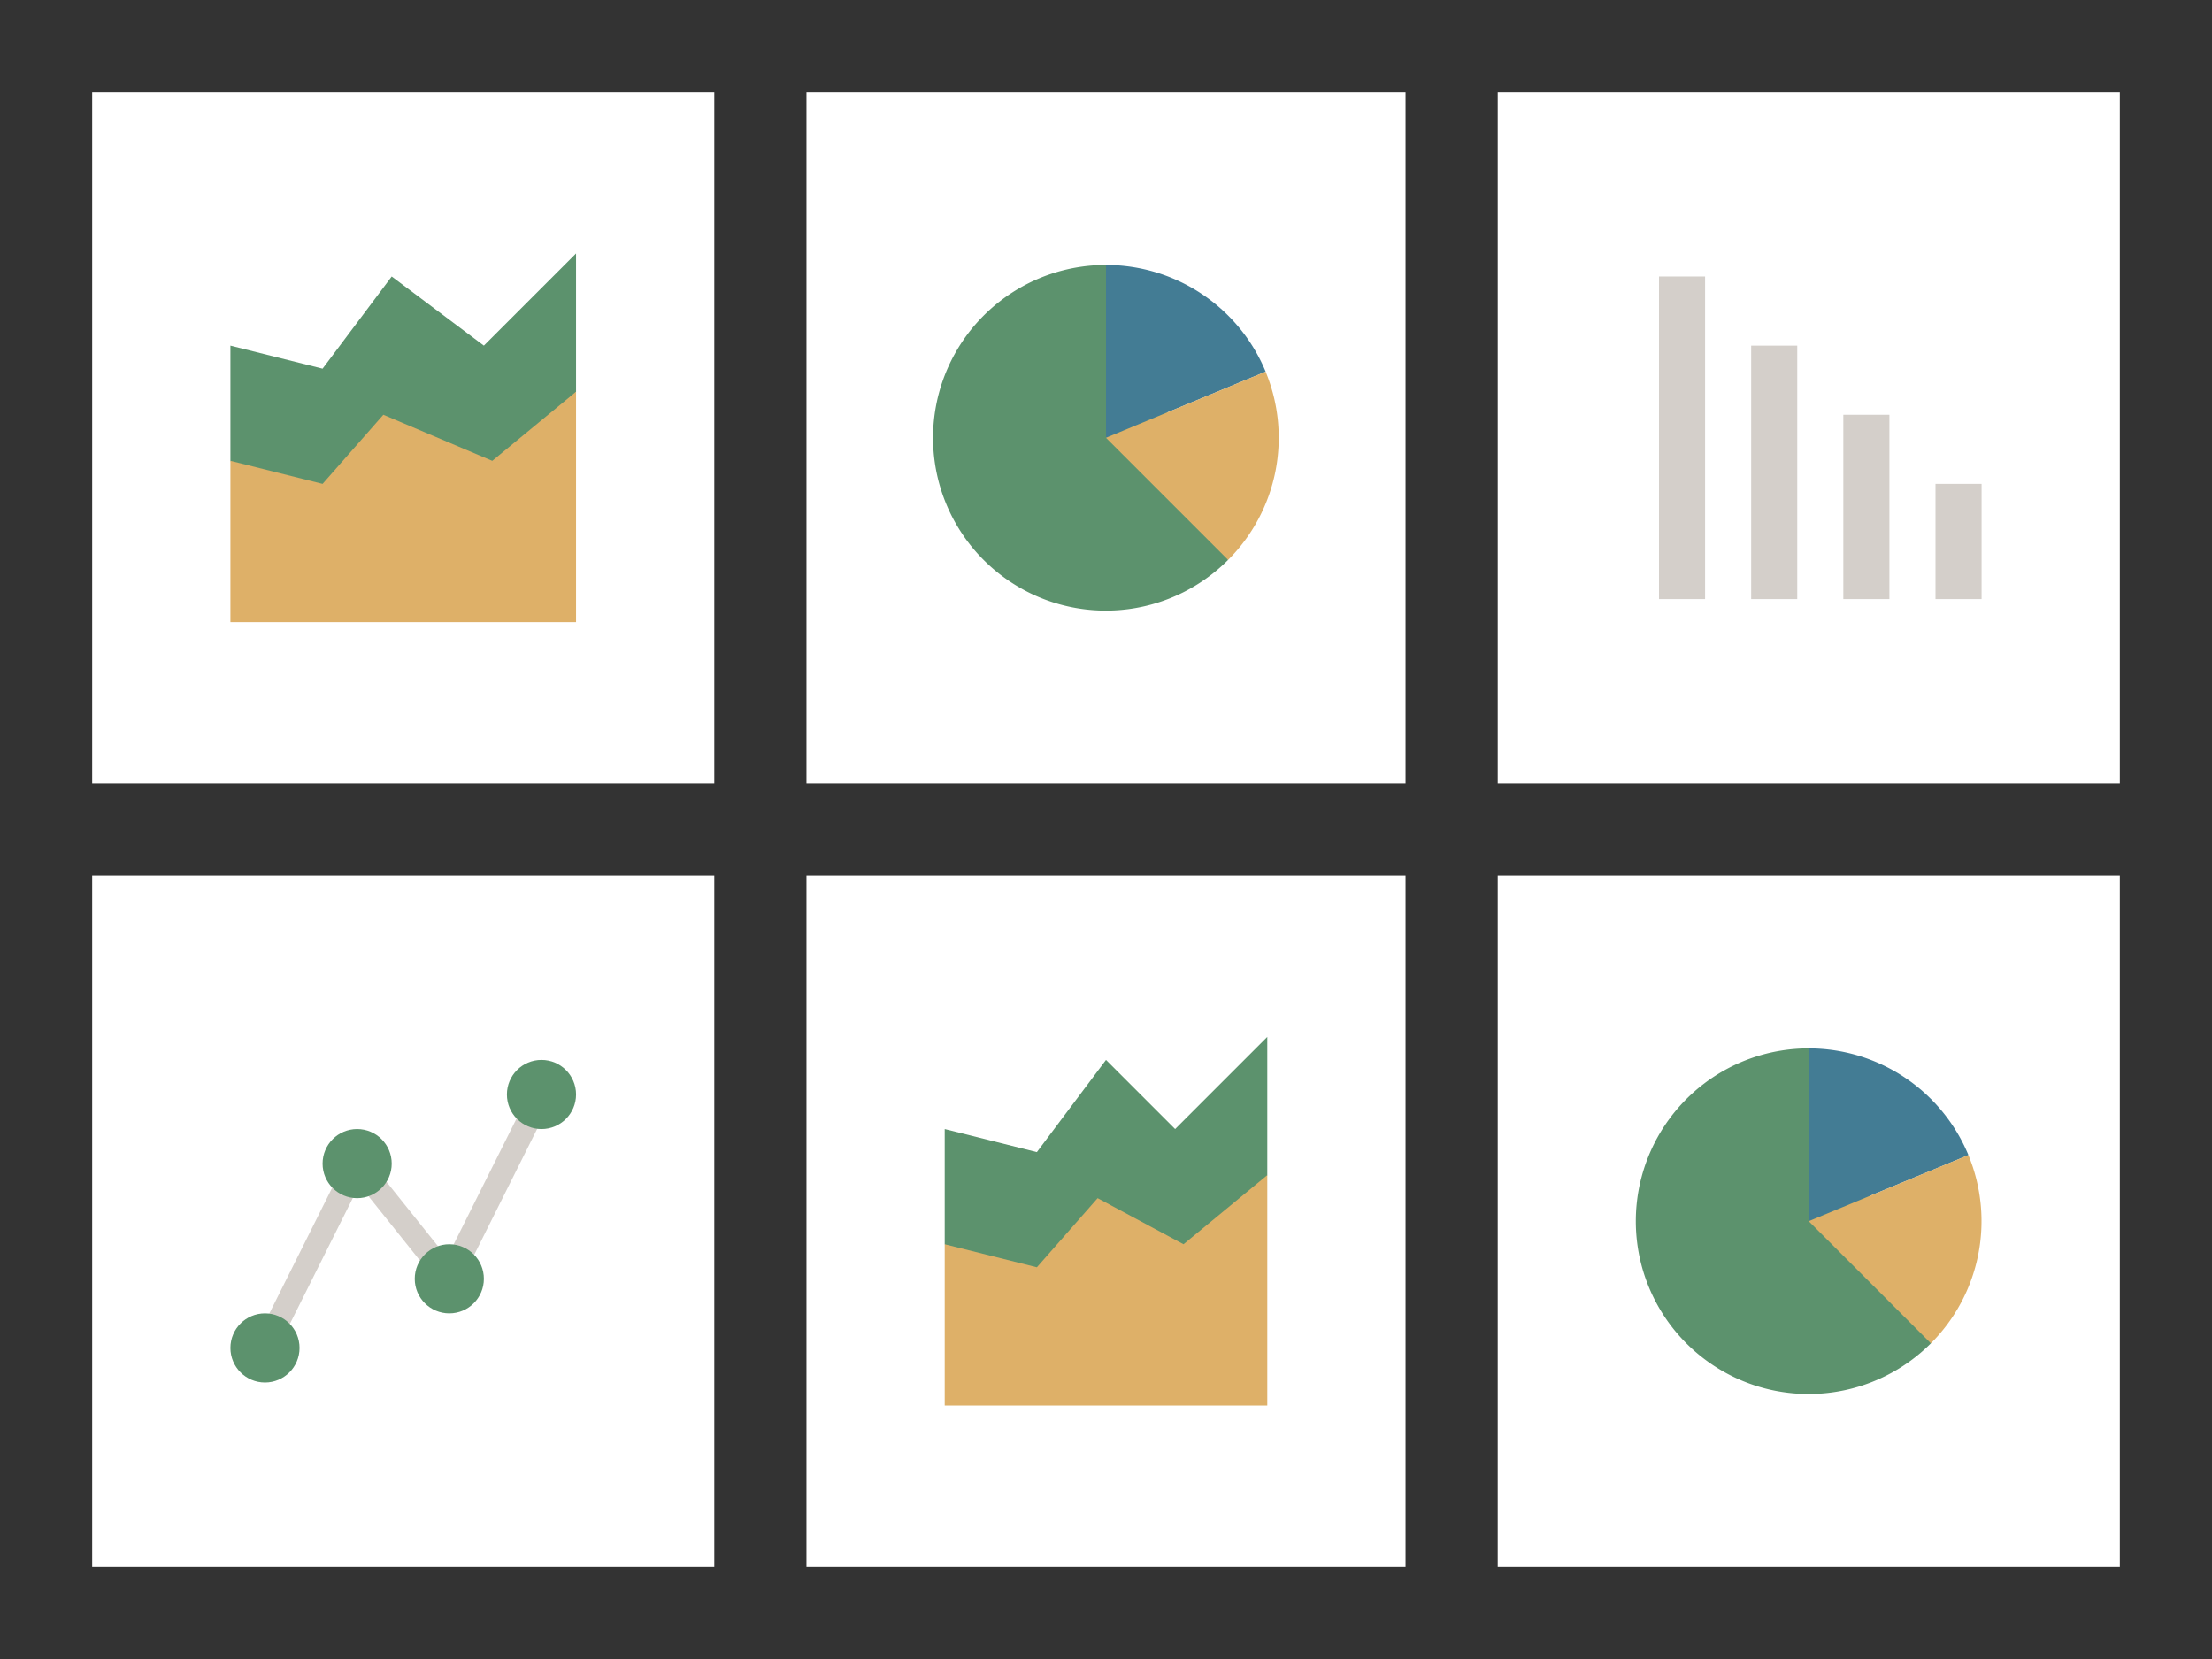
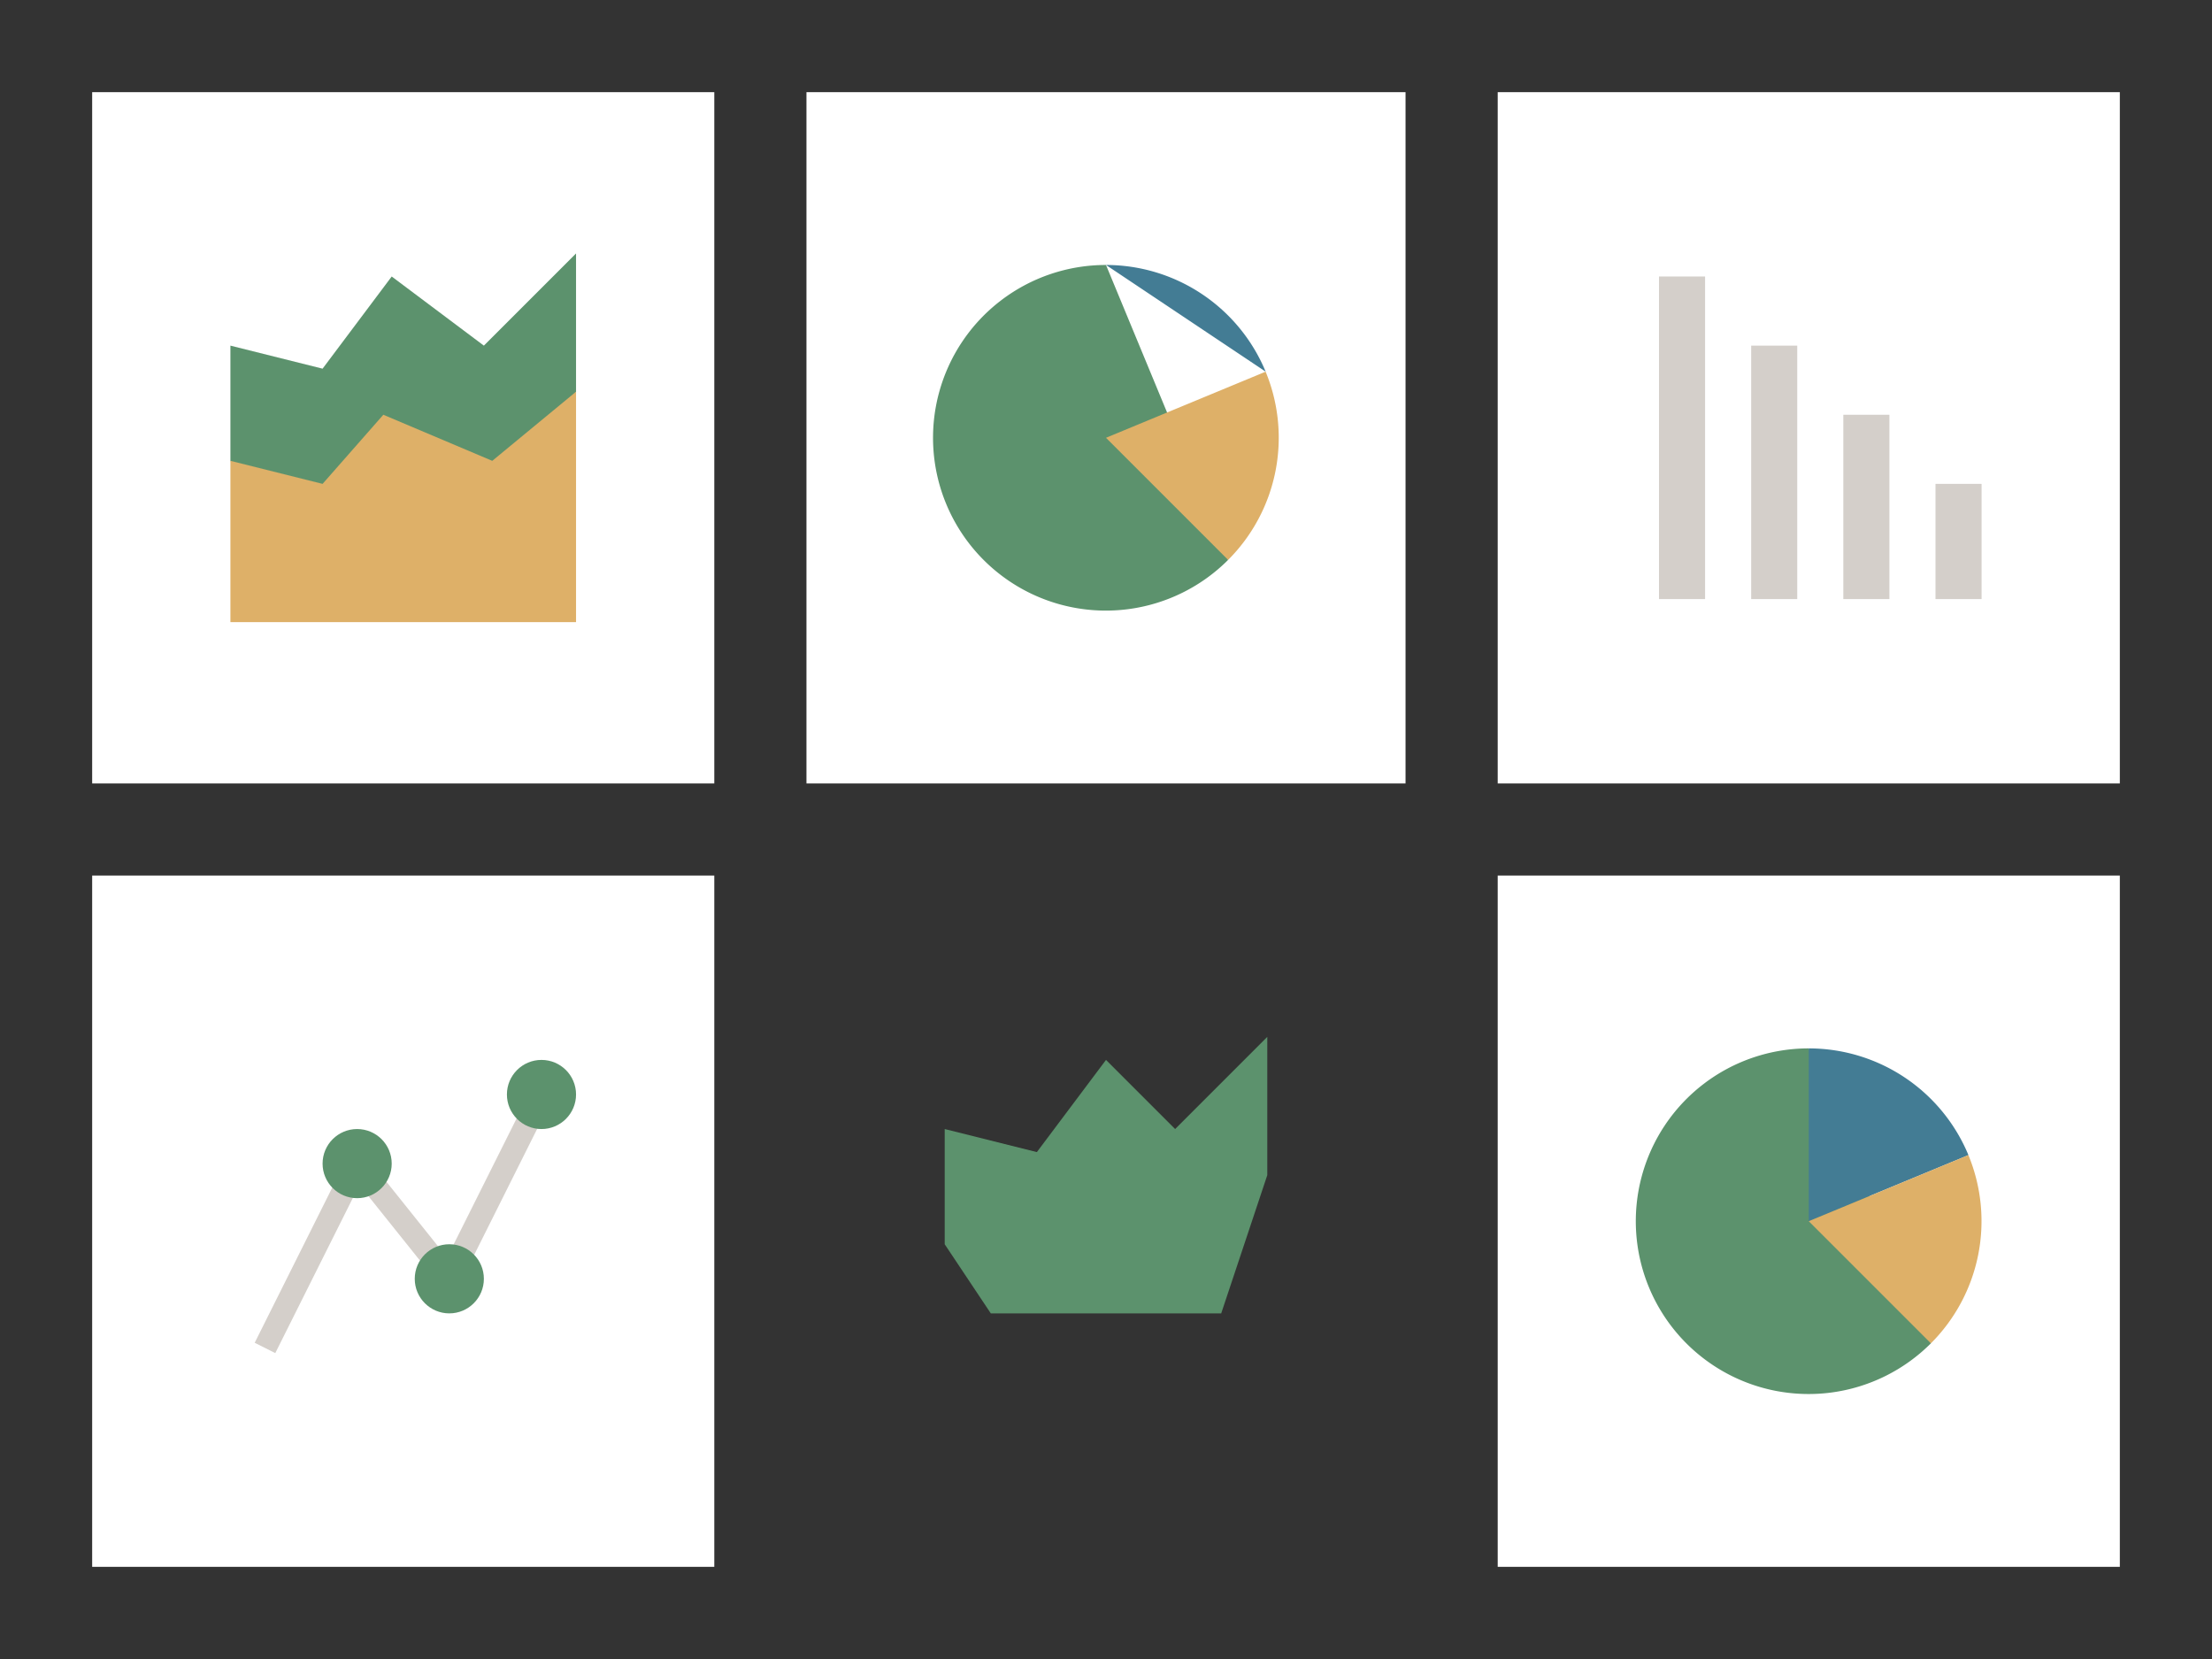
<svg xmlns="http://www.w3.org/2000/svg" width="96" height="72">
  <rect width="100%" height="100%" fill="#333333" stroke="none" />
  <path fill="#fff" d="M4 4h27v30H4z" />
  <path fill="#5c926d" d="m21 15-4-3-3 4-4-1v5l2 3h11l2-6v-6l-4 4z" />
  <path fill="#deb068" d="m21.364 20-4.728-2L14 21l-4-1v7h15V17l-3.636 3z" />
-   <path fill="#fff" d="M35 38h26v30H35z" />
  <path fill="#5c926d" d="m51 49-3-3-3 4-4-1v5l2 3h10l2-6v-6l-4 4z" />
-   <path fill="#deb068" d="m51.364 54-3.728-2L45 55l-4-1v7h14V51l-3.636 3z" />
  <path fill="#fff" d="M65 38h27v30H65z" />
  <path d="M78.5 45.5a7.5 7.5 0 1 0 5.3 12.8z" fill="#5c926d" />
  <path d="M85.429 50.13A7.5 7.5 0 0 0 78.5 45.5V53z" fill="#437c94" />
  <path d="M85.429 50.13 78.5 53l5.3 5.3a7.5 7.5 0 0 0 1.626-8.173z" fill="#deb068" />
  <path fill="#fff" d="M4 38h27v30H4z" />
  <path fill="#d4cfca" d="m11.947 58.724-.894-.448 4.349-8.699 4 5 3.651-7.301.894.448-4.349 8.699-4-5-3.651 7.301z" />
  <circle cx="19.5" cy="55.5" r="1.5" fill="#5c926d" />
  <circle cx="23.5" cy="47.5" r="1.5" fill="#5c926d" />
-   <circle cx="11.5" cy="58.5" r="1.5" fill="#5c926d" />
  <circle cx="15.5" cy="50.5" r="1.5" fill="#5c926d" />
  <path fill="#fff" d="M65 4h27v30H65zM35 4h26v30H35z" />
  <path d="M48 11.5a7.5 7.5 0 1 0 5.3 12.8z" fill="#5c926d" />
-   <path d="M54.929 16.13A7.5 7.5 0 0 0 48 11.5V19z" fill="#437c94" />
+   <path d="M54.929 16.13A7.5 7.5 0 0 0 48 11.5z" fill="#437c94" />
  <path d="M54.929 16.13 48 19l5.3 5.3a7.5 7.5 0 0 0 1.626-8.173z" fill="#deb068" />
  <path d="M76 15h2v11h-2zm-4-3h2v14h-2zm8 6h2v8h-2zm4 3h2v5h-2z" fill="#d4cfca" />
</svg>